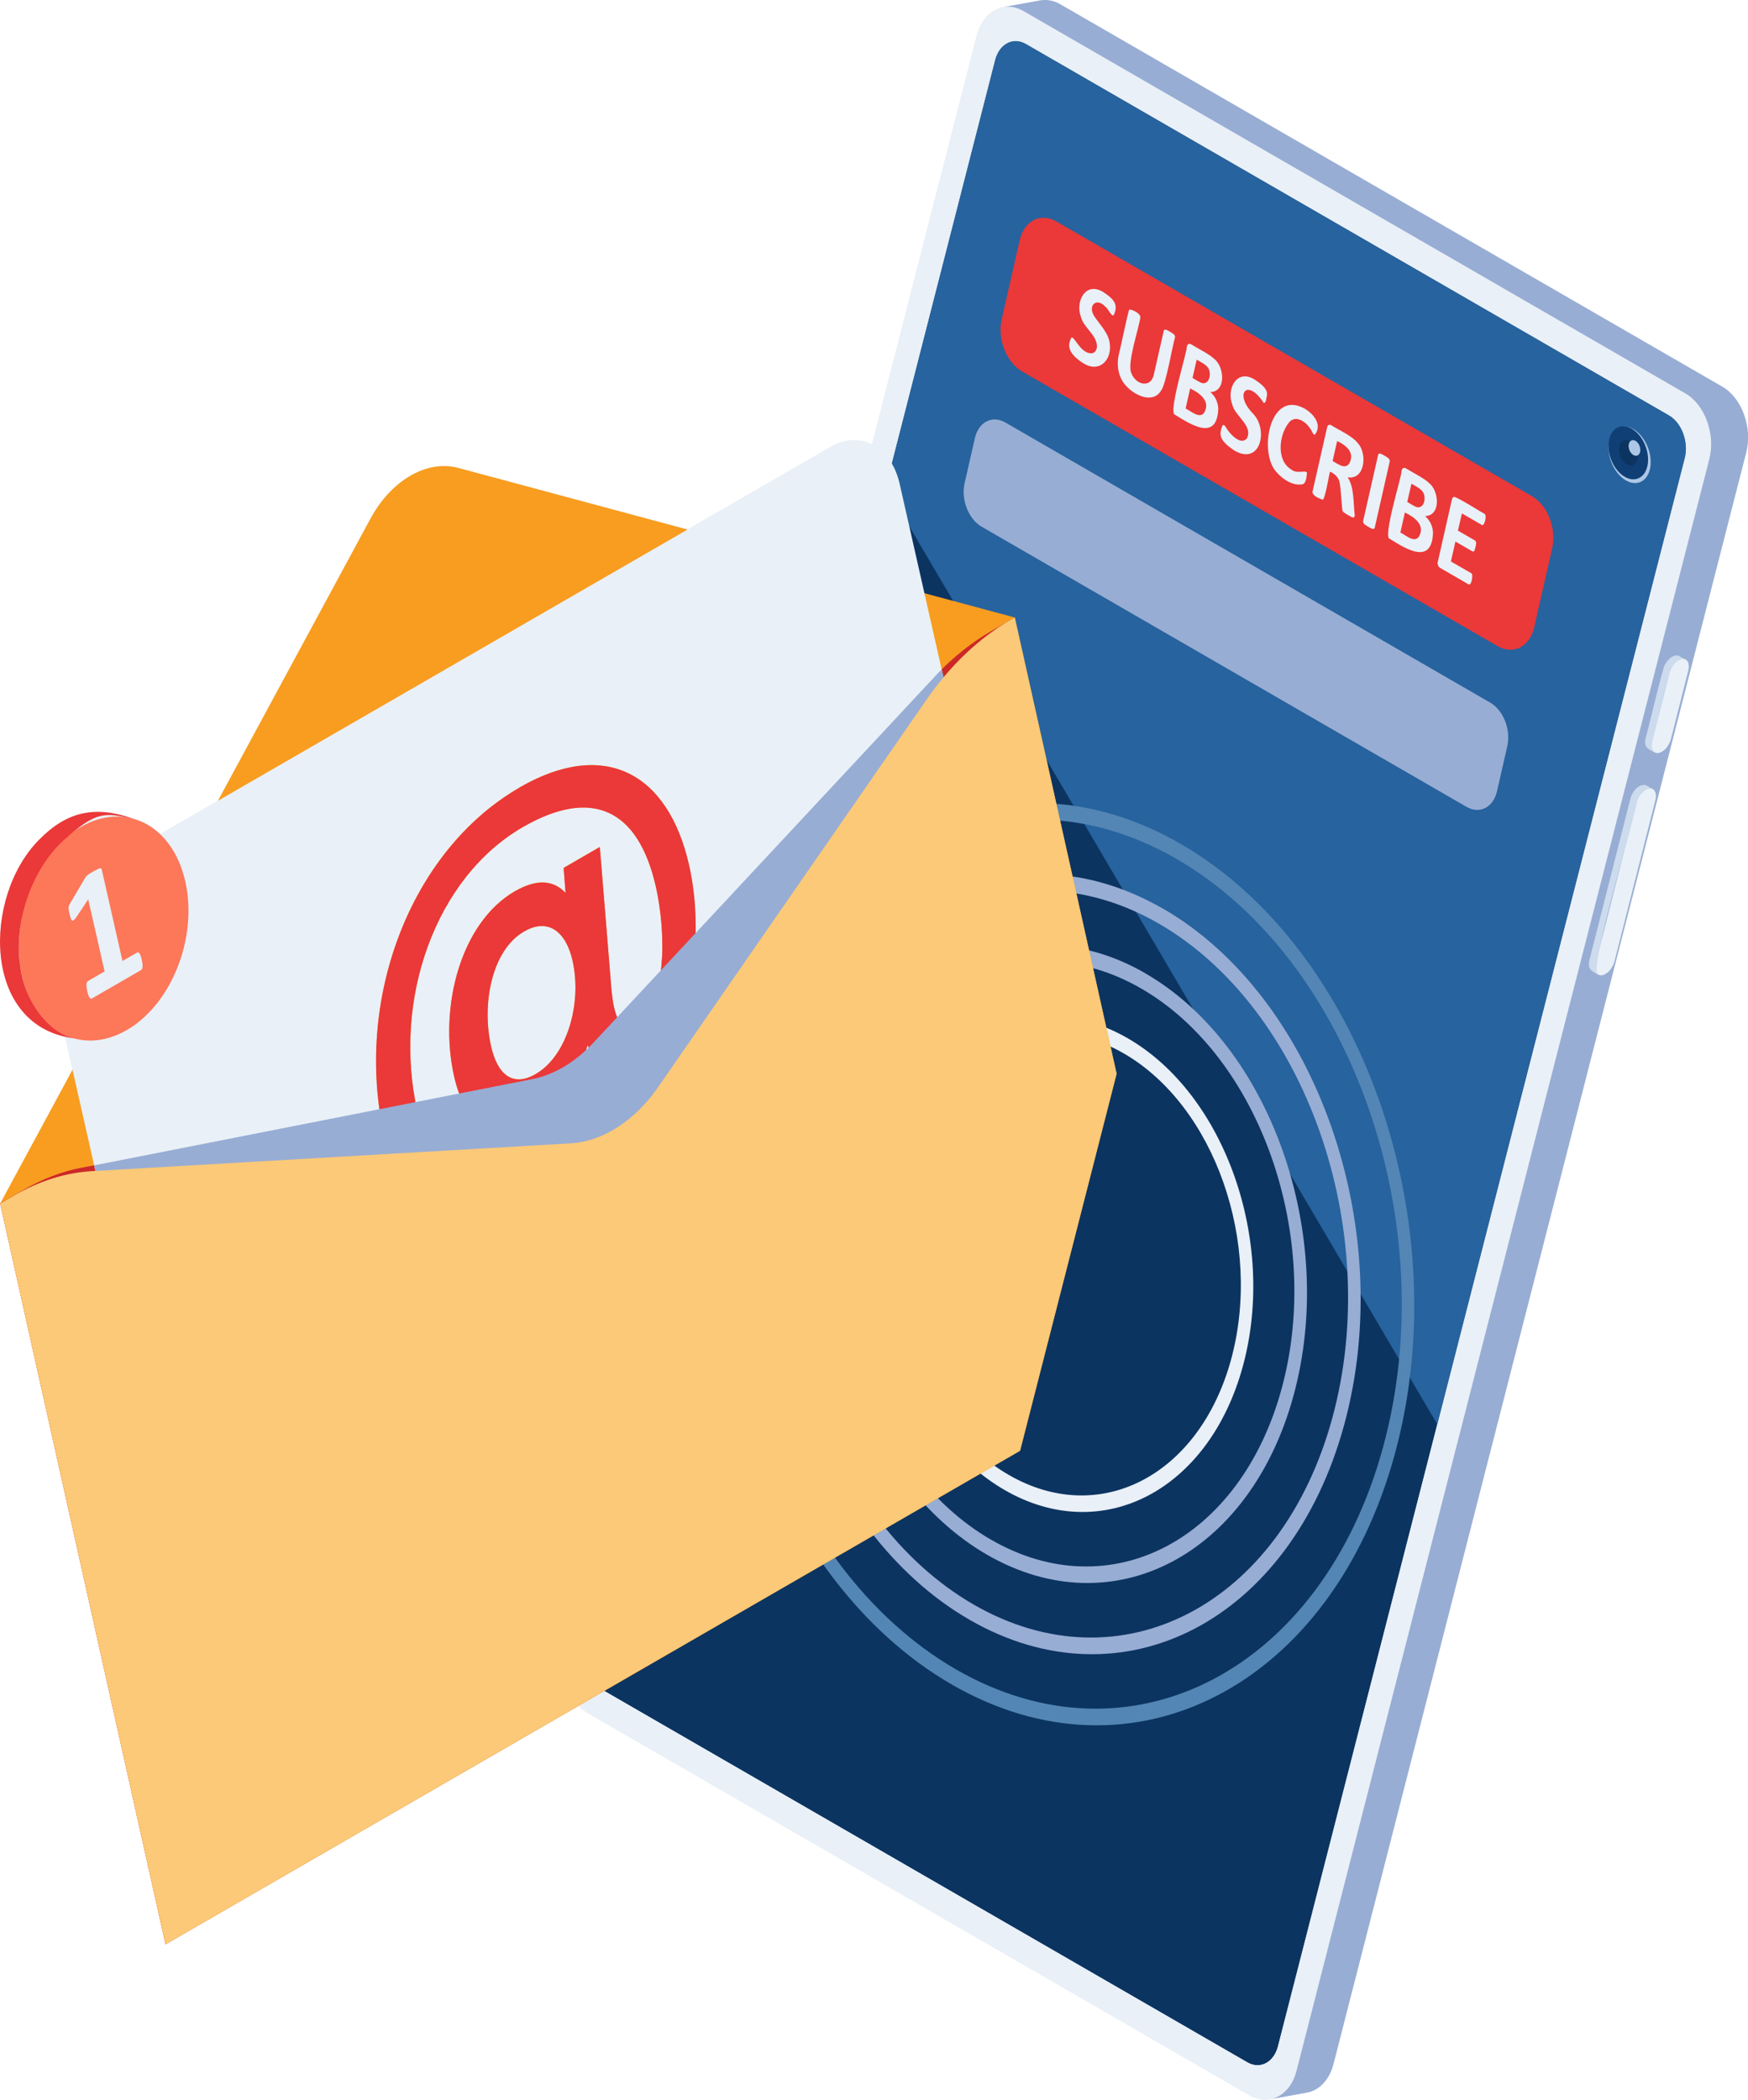
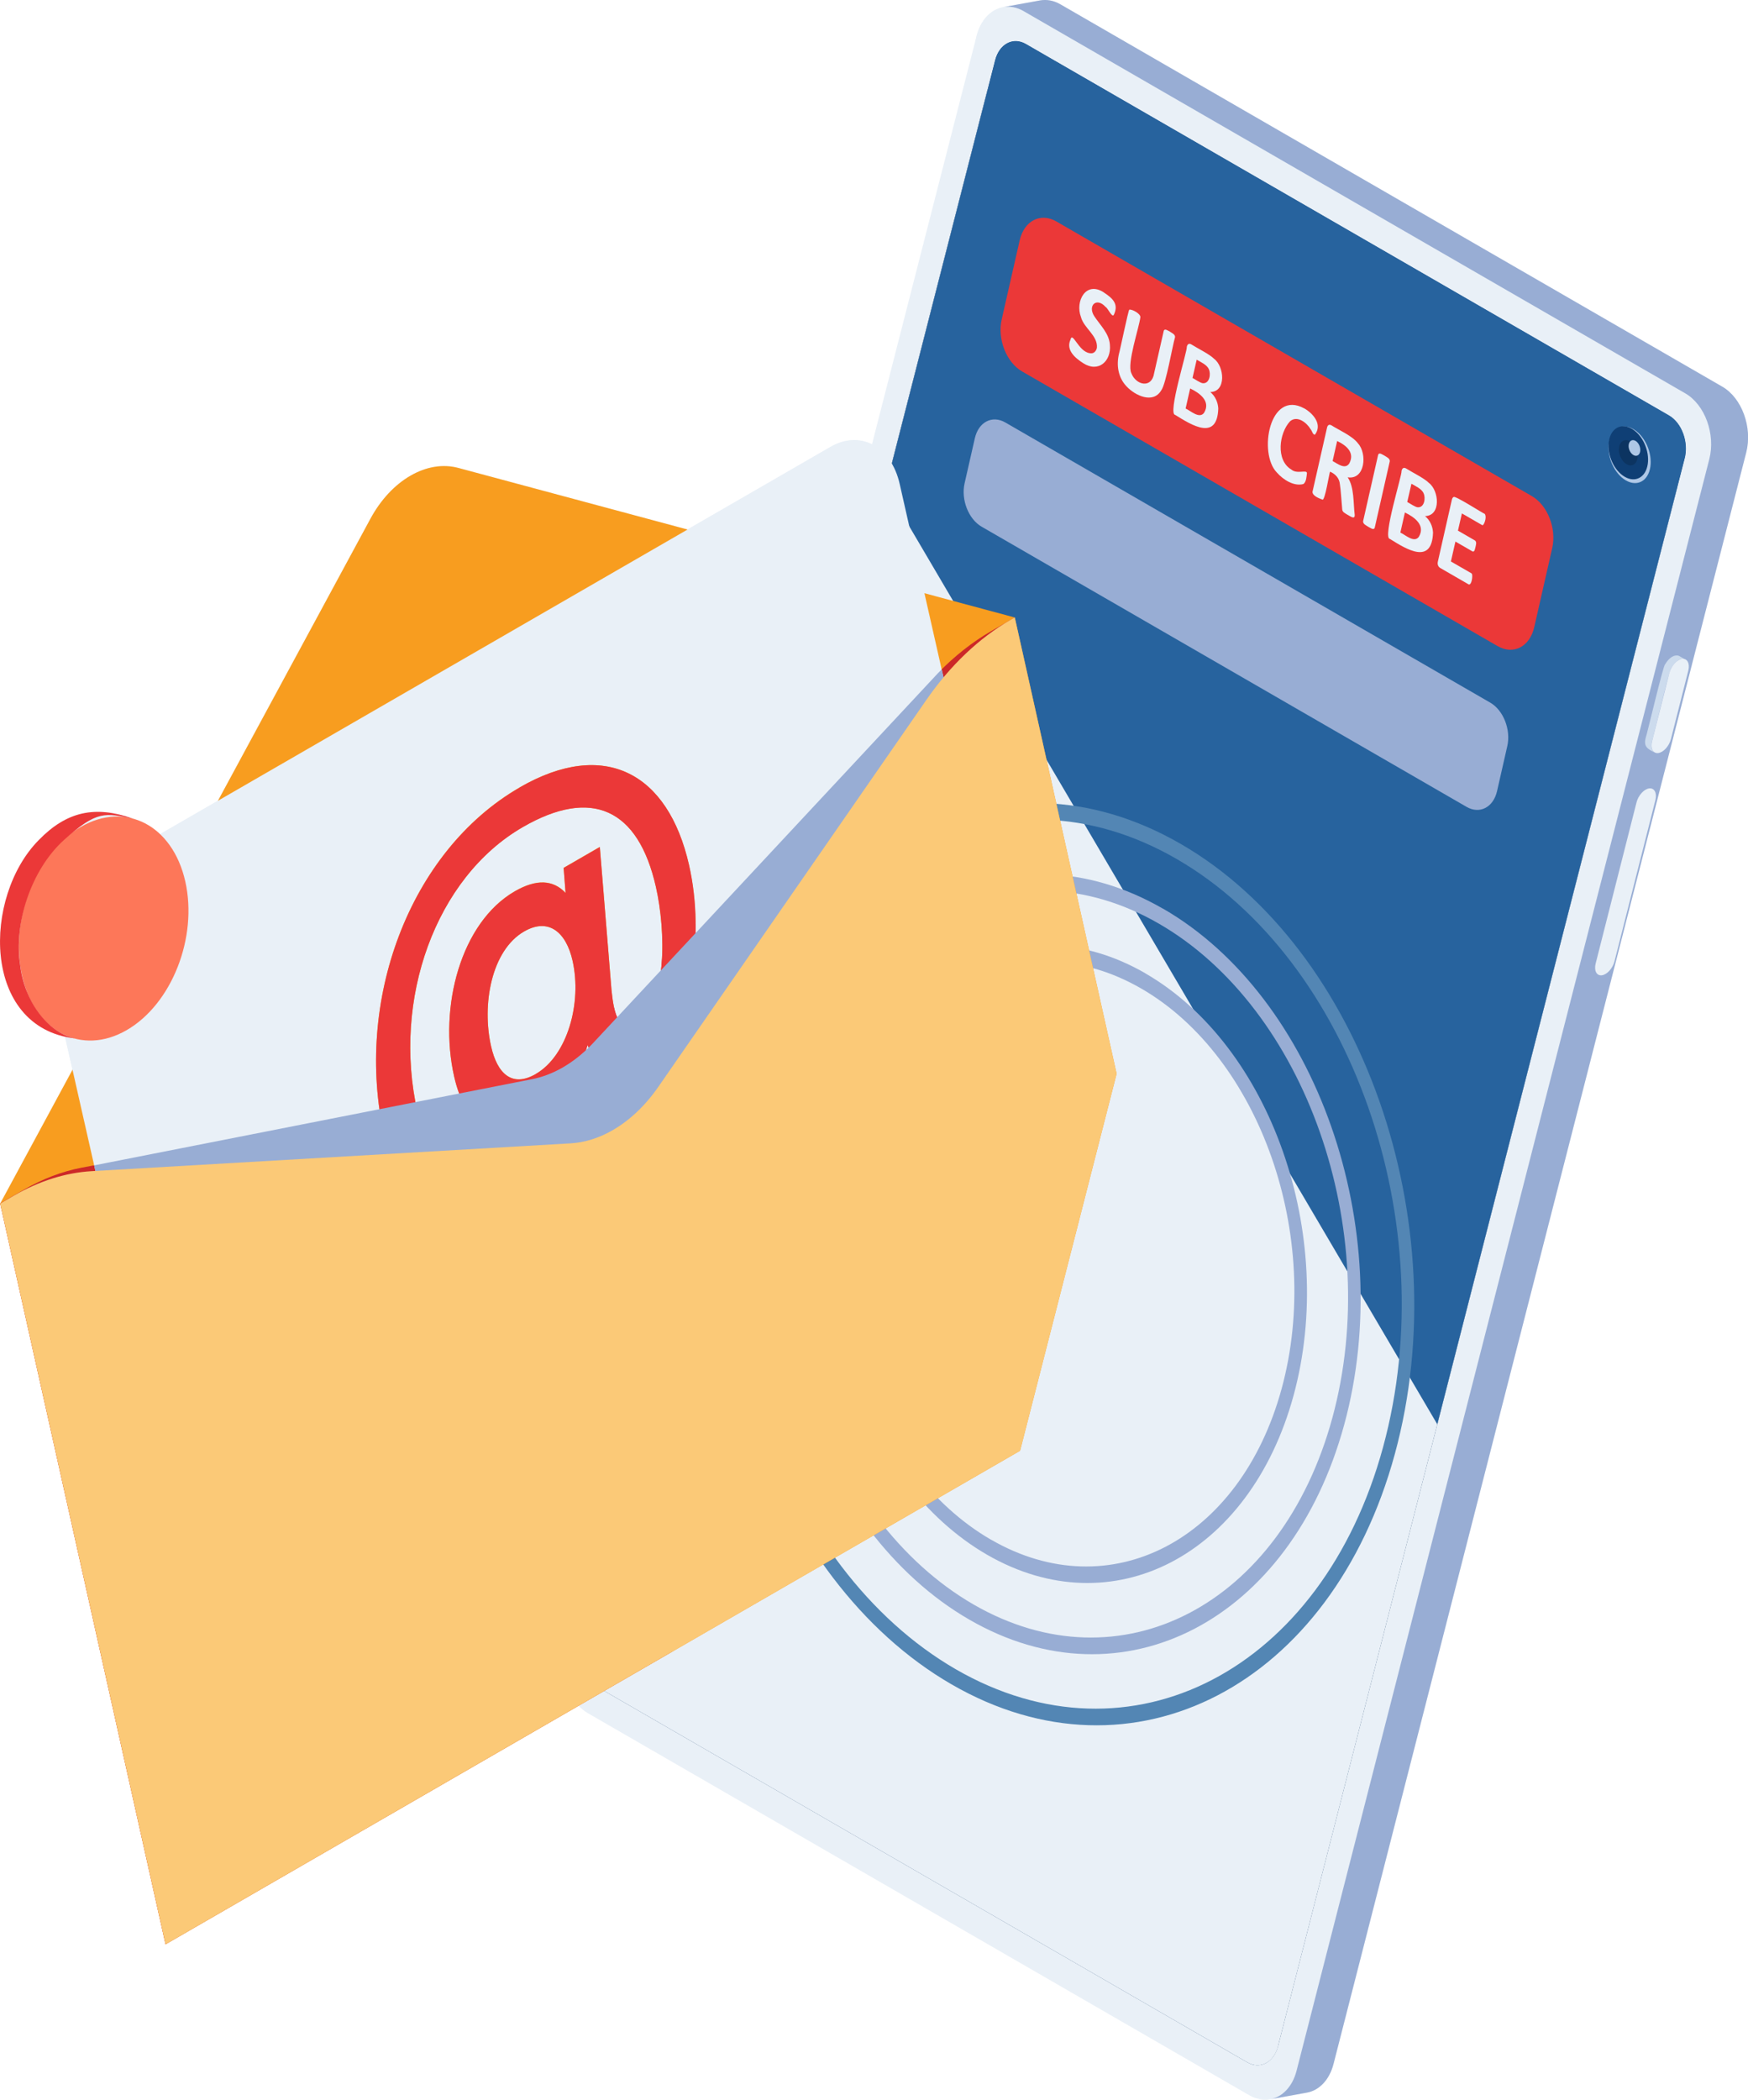
<svg xmlns="http://www.w3.org/2000/svg" width="2082.2" height="2500" version="1.1" viewBox="0 0 2082.2 2500">
  <g isolation="isolate">
    <g id="Layer_1">
      <g>
        <path d="M2051.6,460.4L1263.4,5.3c-8.2-4.8-16.7-6.2-24.5-4.8l-44,8c.1,0,.2,0,.4,0-14.5,2.5-27,14.9-32,34.3l-124.6,486.2c-14.6-7.3-32.1-6.9-49.3,3l-170.5,98.4-272.7-73.3c-18.8-5.1-38.8-1.5-57.3,9.2-18.4,10.6-35.3,28.3-47.8,51.5l-181.5,335.5-68.9,39.8c-9.6-9.2-20.8-15.5-32.9-18.7,0,0,0,0,0,0-44.7-15.6-78.4-8.5-111.7,25.7-64.3,65-68,211.7,31.3,234.2l8.9,39.2L.2,1433l197,882,492-284c3.3,3.4,7,6.4,11,8.7l788.2,455.1c8.4,4.8,17,6.2,25,4.6-.2,0-.3,0-.5.1l44-8c14.4-2.6,26.7-15,31.6-34.2l491.6-1918.6c7.6-29.7-5.1-64.8-28.5-78.3Z" fill="#e9f0f7" />
        <g>
          <g>
            <g isolation="isolate">
              <g>
                <path d="M2006.7,546l-294.6,1149.8-189.7,740.3c-5,19.5-21.4,28.2-36.7,19.3l-766-442.2c-15.3-8.9-23.7-31.8-18.7-51.3l354.2-1382.5,130.1-507.7c5-19.5,21.4-28.2,36.7-19.3l766,442.2c15.3,8.8,23.7,31.8,18.7,51.3Z" fill="#0c3461" />
-                 <path d="M2007.6,468.4c23.3,13.5,36.1,48.5,28.5,78.3l-491.6,1918.6c-7.6,29.7-32.7,42.9-56.1,29.5l-788.2-455.1c-23.4-13.5-36.1-48.6-28.5-78.3L1163.3,42.8c7.6-29.7,32.7-42.9,56.1-29.4l788.2,455.1ZM1522.4,2436.2l484.3-1890.2c5-19.5-3.3-42.4-18.7-51.3L1222.1,52.5c-15.3-8.8-31.8-.2-36.7,19.3l-484.3,1890.2c-5,19.5,3.3,42.4,18.7,51.3l766,442.2c15.3,8.8,31.7.2,36.7-19.3h0Z" fill="#e9f0f7" />
+                 <path d="M2007.6,468.4c23.3,13.5,36.1,48.5,28.5,78.3c-7.6,29.7-32.7,42.9-56.1,29.5l-788.2-455.1c-23.4-13.5-36.1-48.6-28.5-78.3L1163.3,42.8c7.6-29.7,32.7-42.9,56.1-29.4l788.2,455.1ZM1522.4,2436.2l484.3-1890.2c5-19.5-3.3-42.4-18.7-51.3L1222.1,52.5c-15.3-8.8-31.8-.2-36.7,19.3l-484.3,1890.2c-5,19.5,3.3,42.4,18.7,51.3l766,442.2c15.3,8.8,31.7.2,36.7-19.3h0Z" fill="#e9f0f7" />
                <path d="M2051.6,460.4L1263.4,5.3c-8.2-4.8-16.7-6.2-24.5-4.8l-44,8c7.8-1.4,16.3,0,24.5,4.8l788.2,455.1c23.3,13.5,36.1,48.5,28.5,78.3l-491.6,1918.6c-4.9,19.3-17.2,31.6-31.6,34.2l44-8c14.4-2.6,26.7-15,31.6-34.2l491.6-1918.6c7.6-29.7-5.1-64.8-28.5-78.3Z" fill="#98add4" />
                <path d="M2006.7,546l-294.6,1149.8-656.8-1116.4,130.1-507.7c5-19.5,21.4-28.2,36.7-19.3l766,442.2c15.3,8.8,23.7,31.8,18.7,51.3Z" fill="#27639e" />
              </g>
            </g>
            <g>
              <g>
                <path d="M1964.5,938.7c6.2-.8,9.5,5.5,7.4,13.9l-48.7,191.9c-2.1,8.4-8.9,15.9-15.1,16.7-6.2.8-9.5-5.5-7.4-13.9l48.7-191.9c2.1-8.4,8.9-15.9,15.1-16.7Z" fill="#e9f0f7" />
-                 <path d="M1968.7,939.4c-1.6-.3-7.8-5-9.4-4.8-8.9-.6-15.2,8.9-17.3,16.6,0,0-48.7,191.9-48.7,191.9-.4,1.5-.6,3-.6,4.6-.9,7.2,6.1,10,11.3,12.8-14.7,3.1,47.5-200.8,45.5-205.1,2.1-8,9.9-19.4,19.3-15.9Z" fill="#ccdbed" />
              </g>
              <g>
                <path d="M1990.9,795.2c3.2-5.6,9.9-13,16.9-9.9-1.5-.4-7.8-4.9-9.3-4.8-6.7-.8-12,5.3-15.1,10.6-2,.2-21.8,84.6-23.1,87.5-2.7,10.3,2.4,13.3,10.7,17.3-4.4-2.7-4.3-8.7-3.2-13.2,1.1-2.6,21.3-87.7,23.1-87.5Z" fill="#ccdbed" />
                <path d="M2003.7,784.5c6.2-.8,9.5,5.5,7.4,13.9l-20.7,81.5c-2.1,8.4-8.9,15.9-15.1,16.7-6.2.8-9.5-5.5-7.4-13.9l20.7-81.5c2.1-8.4,8.9-15.9,15.1-16.7Z" fill="#e9f0f7" />
              </g>
            </g>
          </g>
          <g mix-blend-mode="overlay">
            <g isolation="isolate">
              <path d="M1364.5,1159c149.3,86.2,228.4,311.6,176.4,502.4-52,190.8-215.8,275.9-365.1,189.7-149.3-86.2-228.4-311.6-176.4-502.4,52-190.8,215.8-276,365.1-189.8ZM1180.6,1833.2c141.5,81.7,296.8,1,346.1-179.9,49.3-180.9-25.7-394.6-167.2-476.3-141.5-81.7-296.8-1-346.2,179.9-49.3,180.9,25.7,394.6,167.2,476.3h0Z" fill="#98add4" />
              <path d="M1406.5,1004.8c215.9,124.6,330.3,450.5,255,726.4-75.2,275.9-312.1,399-527.9,274.3-215.9-124.6-330.3-450.5-255-726.4,75.2-275.9,312.1-399,527.9-274.3ZM1138.6,1987.5c208.1,120.1,436.4,1.5,508.9-264.5,72.5-266-37.8-580.1-245.9-700.3-208.1-120.1-436.4-1.5-508.9,264.5-72.5,266,37.8,580.1,245.9,700.3h0Z" fill="#5386b4" />
            </g>
            <path d="M1343.4,1236.2c116,67,177.5,242.1,137.1,390.4-40.4,148.3-167.7,214.4-283.7,147.5-116-67-177.5-242.1-137.1-390.4,40.4-148.3,167.7-214.4,283.7-147.5ZM1201.7,1756.1c108.3,62.5,227,.8,264.8-137.6,37.7-138.4-19.6-301.8-127.9-364.3-108.3-62.5-227-.8-264.8,137.6-37.7,138.4,19.6,301.8,127.9,364.3h0Z" fill="#e9f0f7" />
            <path d="M1385.5,1081.9c182.6,105.4,279.4,381,215.7,614.4-63.6,233.4-263.9,337.5-446.5,232.1-182.6-105.4-279.3-381-215.7-614.4,63.6-233.4,263.9-337.5,446.5-232ZM1159.6,1910.3c174.8,100.9,366.6,1.3,427.5-222.2,60.9-223.4-31.7-487.3-206.5-588.3-174.8-100.9-366.6-1.3-427.5,222.2-60.9,223.4,31.7,487.3,206.5,588.3h0Z" fill="#98add4" />
          </g>
          <g>
            <g>
              <path d="M1208.8,735.2l-662.6-178c-18.8-5.1-38.8-1.5-57.3,9.2-18.4,10.6-35.3,28.3-47.8,51.5L.2,1433l197,882,604.3-348.9,413.6-238.8,115-448.9-121.3-543.2Z" fill="#f89d1f" />
              <path d="M1208.8,735.2l-5.1,2.9-23.3,13.5c-22.3,12.9-43.6,29.7-63.2,49.9l-435,449.6c-10.7,11.1-22.2,20.2-34.3,27.1-12,6.9-24.6,11.7-37.2,14.1l-513.6,98c-23.1,4.4-46.2,13.2-68.5,26.1l-12,6.9-16.4,9.5,197,882,604.3-348.9,407.3-1230.9Z" fill="#cc2828" />
              <g>
                <path d="M989.4,532.1c35.3-20.4,72.2-.7,82.3,44.1l146.1,645c10.1,44.7-10.3,97.5-45.6,117.9l-883.2,509.9c-35.3,20.4-72.2.7-82.3-44.1L60.6,1159.9c-10.1-44.7,10.3-97.5,45.6-117.9l883.2-509.9ZM761.1,1262.6c63.6-36.7,78.9-147.2,59.6-232.7-24.9-109.7-100.6-150.8-201.7-92.4-132,76.2-197.3,255.4-161.2,414.8,25.3,111.9,103.9,147.7,199.7,92.3,31.4-18.1,59.9-42.1,84-72.8l-16-38.1c-19.1,26.6-44.4,47.5-67.9,61-81,46.8-138.8,24.1-160.3-70.8-30.3-134,21.5-279.3,125.5-339.3,81.9-47.3,137.4-21.9,158.5,71.2,12,52.9,13.5,140-22.2,160.6-21.8,12.6-27.5-6-30.7-37.8l-13.9-170.3-43.1,24.9,2.3,29.8c-14.9-15.7-34.8-16.7-60.5-1.9-64,37-91,137.4-72.2,220.6,13.1,57.9,47.7,80.3,93,54.1,30.1-17.4,54.6-52.7,65.9-91.7,10.5,27,31.2,35.6,61.3,18.3h0Z" fill="#e9f0f7" />
                <path d="M624.4,1109c29.2-16.8,50,1.1,57.6,34.7,11.5,50.7-6.3,113.4-43.8,135-28.3,16.3-45.9-.3-53.2-32.9-11.2-49.6.2-114.2,39.4-136.9Z" fill="#e9f0f7" />
                <path d="M619.1,937.5c101-58.3,176.8-17.3,201.7,92.4,19.4,85.5,4,196-59.6,232.7-30.1,17.4-50.7,8.7-61.3-18.3-11.4,39-35.9,74.3-65.9,91.7-45.3,26.1-79.9,3.7-93-54.1-18.9-83.3,8.2-183.7,72.2-220.6,25.7-14.8,45.6-13.9,60.5,1.9l-2.3-29.8,43.1-24.9,13.9,170.3c3.3,31.8,8.9,50.3,30.7,37.8,35.7-20.6,34.2-107.7,22.2-160.6-21.1-93.2-76.6-118.5-158.5-71.2-104.1,60.1-155.9,205.3-125.5,339.3,21.5,94.8,79.3,117.6,160.3,70.8,23.5-13.6,48.8-34.4,67.9-61l16,38.1c-24.1,30.7-52.6,54.7-84,72.8-95.8,55.3-174.3,19.6-199.7-92.3-36.1-159.3,29.2-338.6,161.2-414.8ZM638.2,1278.7c37.5-21.6,55.3-84.3,43.8-135-7.6-33.6-28.4-51.6-57.6-34.7-39.2,22.6-50.7,87.2-39.4,136.9,7.4,32.5,24.9,49.2,53.2,32.9h0Z" fill="#eb3838" />
              </g>
              <path d="M1172.2,1339.1l-883.2,509.9c-35.3,20.4-72.2.7-82.3-44.1l-94.5-417.4,521-102.5c12.6-2.4,25.2-7.2,37.2-14.1,12-6.9,23.6-16.1,34.3-27.1l412.5-442.2c1.5-1.6,3-3.1,4.6-4.6l96.1,424.2c10.1,44.7-10.3,97.5-45.6,117.9Z" fill="#98add4" mix-blend-mode="multiply" />
              <path d="M1208.8,735.2l121.3,543.2-115,448.9-413.6,238.8-604.3,348.9L.2,1433l16.4-9.5c30.1-17.4,61.6-27.3,92.7-29.1l570.4-33.1c17.1-1,34.1-6.4,50.3-15.8,20.1-11.6,38.7-29.1,54.2-51.5l319.5-461c28.2-40.7,62.5-73.3,99.9-94.9l5.1-2.9Z" fill="#fbc977" />
            </g>
            <g isolation="isolate">
              <g>
                <path d="M220.7,1049.4c-15.1-66.8-71-95.8-124.6-64.8-53.7,31-84.9,110.3-69.8,177.1,15.1,66.8,70.9,95.8,124.6,64.8,53.7-31,84.9-110.3,69.8-177.1Z" fill="#fd7759" />
-                 <path d="M110.9,1037.7c2.1-1.2,3.8-2.1,5.1-2.7,1.3-.6,2.3-1,3-1.2.7-.1,1.2,0,1.5.2.3.3.5.7.7,1.3l24.7,108.9,17.3-10c.5-.3,1-.4,1.5-.2.5.1,1,.5,1.5,1.2.5.6.9,1.6,1.4,2.8.4,1.3.9,2.9,1.3,4.8.4,1.9.7,3.6.9,5,.1,1.4.1,2.6,0,3.6-.1,1-.3,1.7-.6,2.3-.3.6-.7,1-1.2,1.3l-58.5,33.8c-.4.3-.9.3-1.4.2-.5-.1-.9-.5-1.4-1.1-.5-.6-.9-1.5-1.4-2.8-.5-1.2-.9-2.8-1.3-4.7-.4-2-.8-3.7-.9-5.1-.2-1.4-.2-2.6,0-3.6.1-1,.3-1.8.6-2.4.3-.6.7-1,1.2-1.3l19.7-11.4-19.5-85.8-14.4,21.6c-1.1,1.5-2,2.5-2.8,3.1-.2.1-.3.3-.5.4-.5.3-1.1.4-1.5.1-.6-.3-1.1-1.1-1.6-2.5-.5-1.3-1-3.3-1.6-5.9-.4-1.6-.6-3-.8-4.1-.2-1.1-.3-2.1-.2-2.9,0-.9.2-1.7.5-2.4.3-.7.7-1.5,1.2-2.4l18.6-31.5c.2-.4.5-.8.9-1.2.4-.4.9-.8,1.5-1.3.6-.5,1.5-1,2.5-1.7,1.1-.6,2.4-1.5,4.1-2.4Z" fill="#e9f0f7" />
                <path d="M24,1149.2c-7.8-49.3,12.8-113.5,52.3-149.2s49.3-31.7,81.6-25.5c-44.7-15.6-78.4-8.5-111.7,25.7-66.7,67.4-68.3,222.8,42.9,236.2-32.8-7.3-60.3-45.1-65.1-87.3Z" fill="#eb3838" />
              </g>
            </g>
          </g>
          <g>
            <path d="M1945.7,511c13.6,7.9,22.7,27.9,20.2,44.8-2.5,16.8-15.5,24.1-29.2,16.2-13.6-7.9-22.7-27.9-20.2-44.8,2.5-16.8,15.5-24.1,29.2-16.2Z" fill="#aec7e6" />
            <path d="M1943.8,510.5c12.8,7.4,21.3,26.2,19,42-2.3,15.8-14.6,22.6-27.4,15.2-12.8-7.4-21.3-26.2-19-42,2.3-15.8,14.6-22.6,27.4-15.2Z" fill="#0f3f75" />
            <path d="M1941.6,525.4c6.1,3.5,10.1,12.5,9,20-1.1,7.5-6.9,10.8-13,7.3-6.1-3.5-10.2-12.5-9-20,1.1-7.5,7-10.8,13.1-7.3Z" fill="#0c3461" />
            <path d="M1948.2,524.9c3.8,2.2,6.3,7.8,5.6,12.4-.7,4.7-4.3,6.7-8.1,4.5-3.8-2.2-6.3-7.8-5.6-12.4s4.3-6.7,8.1-4.5Z" fill="#aec7e6" />
          </g>
          <g>
            <path d="M1775.2,836.6c15.6,9,24.7,32.1,20.3,51.6l-12.2,53.6c-4.4,19.5-20.7,27.9-36.3,18.9l-577.7-333.6c-15.6-9-24.7-32.1-20.3-51.6l12.2-53.6c4.4-19.5,20.7-27.9,36.3-18.9l577.7,333.6Z" fill="#98add4" />
            <path d="M1824.6,590.6l-566.4-327c-18.8-10.8-38.3-.7-43.6,22.7l-21.4,94.1c-5.3,23.4,5.6,51.1,24.4,61.9l566.4,327c18.8,10.8,38.3.7,43.6-22.7l21.4-94.1c5.3-23.4-5.6-51.1-24.4-61.9Z" fill="#eb3838" />
            <g>
              <path d="M1314.7,348.1c10.5,6.9,18.3,13.7,12.1,26.7-2.2,3.9-7-7.9-9.8-9.3-10.8-12.1-21.7-1.7-13.5,11,7,10.7,17.7,20.4,18.6,34.1,1.8,19.5-13.8,33.5-31.8,21.8-9.6-6.1-20.8-15.6-15.2-27.9,2.5-10.7,9.5,14.2,23,16,4.5,1,7.6-2.1,8.5-6.4,1.3-14.6-15.5-23.2-19-36.7-7.1-18.6,5.8-43.2,27.2-29.3Z" fill="#e9f0f7" />
              <path d="M1393.6,394.9c2.7,1.8,6.4,3.3,6.1,6.6-3,9.6-10.7,55.7-16.4,63.2-9.7,16.5-31.2,6.3-41.4-4.7-10-10.5-12.3-25.1-8.9-39.2.6-1,11-51.5,12.2-52.1,3.5-.7,13.4,4.8,13.2,8.9-1.4,12.4-16.2,54.9-10.8,66.6,5.4,14.4,24.3,18.9,27.2.1,0,0,11.5-50.6,11.5-50.6,1.3-3,5.1.2,7.5,1.2Z" fill="#e9f0f7" />
              <path d="M1451.2,486.4c-1.3,38.8-31.3,20.1-51.3,7.6-9.4-.7,14.7-76.5,13.8-81,.7-3.3,2.6-4.5,5.3-3,6.7,4.3,22,11.8,27.2,17.2,12.2,9,14.9,39.2-4.5,39.6,5.8,4.8,9.1,12,9.5,19.6ZM1434.2,491.6c8.4-13.8-5-23.6-16.5-29.1l-5.4,23.9c5.9,2.6,16.2,12.6,21.9,5.2h0ZM1425.5,428.2l-5,21.8c2.8,1.4,9.7,6.3,12.6,6.3,7.8.3,9.5-11,6.9-16.6-2.2-5.4-9.7-8.6-14.6-11.5h0Z" fill="#e9f0f7" />
-               <path d="M1495,452.2c6.1,4.2,15.6,10.5,14.2,18.7-.8,2.2-.8,9.5-3.9,8.8-19.5-30.2-35.8-11.1-12.9,12.6,18.7,18.7,9.6,62.4-21.9,44.2-8.2-5.6-19.5-13.5-16-24.5,2.1-10.3,4.3-5.6,8.3.6,4.3,5.8,15.1,17.2,22.3,9.7,8.1-15.5-14-26.5-17.3-40.8-7.1-18.6,5.7-43.2,27.2-29.3Z" fill="#e9f0f7" />
              <path d="M1649.2,542.5c2.7,1.8,6.5,3.3,6.3,6.7,0,0-18,79.4-18,79.4-1.4,3-5.1-.2-7.5-1.3-2.7-1.8-6.5-3.3-6.3-6.7,0,0,18-79.4,18-79.4,1.4-2.9,5.1.2,7.5,1.3Z" fill="#e9f0f7" />
              <path d="M1707,634.1c-1.3,38.8-31.3,20.1-51.3,7.6-9.4-.6,14.7-76.5,13.8-81,.7-3.3,2.6-4.5,5.3-3,6.7,4.3,22,11.8,27.2,17.2,12.2,9,14.9,39.1-4.5,39.6,5.8,4.8,9.1,12,9.5,19.6ZM1690,639.3c8.4-13.8-5-23.6-16.5-29.1l-5.4,23.9c5.9,2.6,16.2,12.6,21.9,5.2h0ZM1681.3,575.9l-5,21.8c2.8,1.4,9.7,6.3,12.6,6.3,7.9.4,9.5-11,6.9-16.6-2.2-5.4-9.7-8.6-14.6-11.5h0Z" fill="#e9f0f7" />
              <path d="M1768.5,611.8c2.6,2.6.4,11.2-2.1,13.5-.3,0-.6,0-.9-.1l-24.1-13.9-4.7,20.5,20.4,11.8c2.2,1.9,1,5.1.5,7.7-.7,2.1-.9,6.1-3.5,5.3,0,0-20.4-11.8-20.4-11.8l-5.4,23.7,24.3,14c.3.2.6.5.8.9,1,2.5-.3,13.3-3.8,12.5,0,0-33.9-19.6-33.9-19.6-2.7-1.6-3.7-4.4-2.9-7.8,0,0,16.6-73.3,16.6-73.3.4-1.9,1.1-3,2.1-3.4.9-2.6,35.5,19.8,36.9,19.9Z" fill="#e9f0f7" />
              <path d="M1553.8,486.3c11,6.5,21.6,19.2,12.5,31.3-2.7-.1-3.2-4.4-5.2-6.7-4.5-7.6-15.8-16.7-24.4-9.3-13.1,14.1-17.3,46.3,1.6,57.5,6.9,5.9,18.9-.6,18.5,4.5-.5,3.8-.7,10.2-4.2,12.7-11.4,3.1-24.3-5.3-31.7-13.8-22.2-22.8-8.8-99.1,32.8-76.2Z" fill="#e9f0f7" />
              <path d="M1613.7,612.9c.4,6.1-5,1.9-8.4.1-3.1-2-6.5-3.2-6.5-7-.5-5-1.8-24.6-2.7-29.2-.6-7.4-5.3-12.4-11.7-15.2-.9.6-6.1,35.5-9.2,33.2-3.9-1.4-11.6-4.3-11.8-9.1,0,0,17.3-76.3,17.3-76.3.7-3.3,2.5-4.5,5.3-3,9.2,5.9,25.2,12.7,31.7,21.6,11,11.9,8.6,43.6-12.4,40.3,8,11.4,6.7,31.3,8.4,44.5ZM1607,552.2c7.4-13-3-21.8-14.2-27.1l-5.4,23.8c5.5,3,14.6,10.4,19.6,3.2h0Z" fill="#e9f0f7" />
            </g>
          </g>
        </g>
      </g>
    </g>
  </g>
</svg>